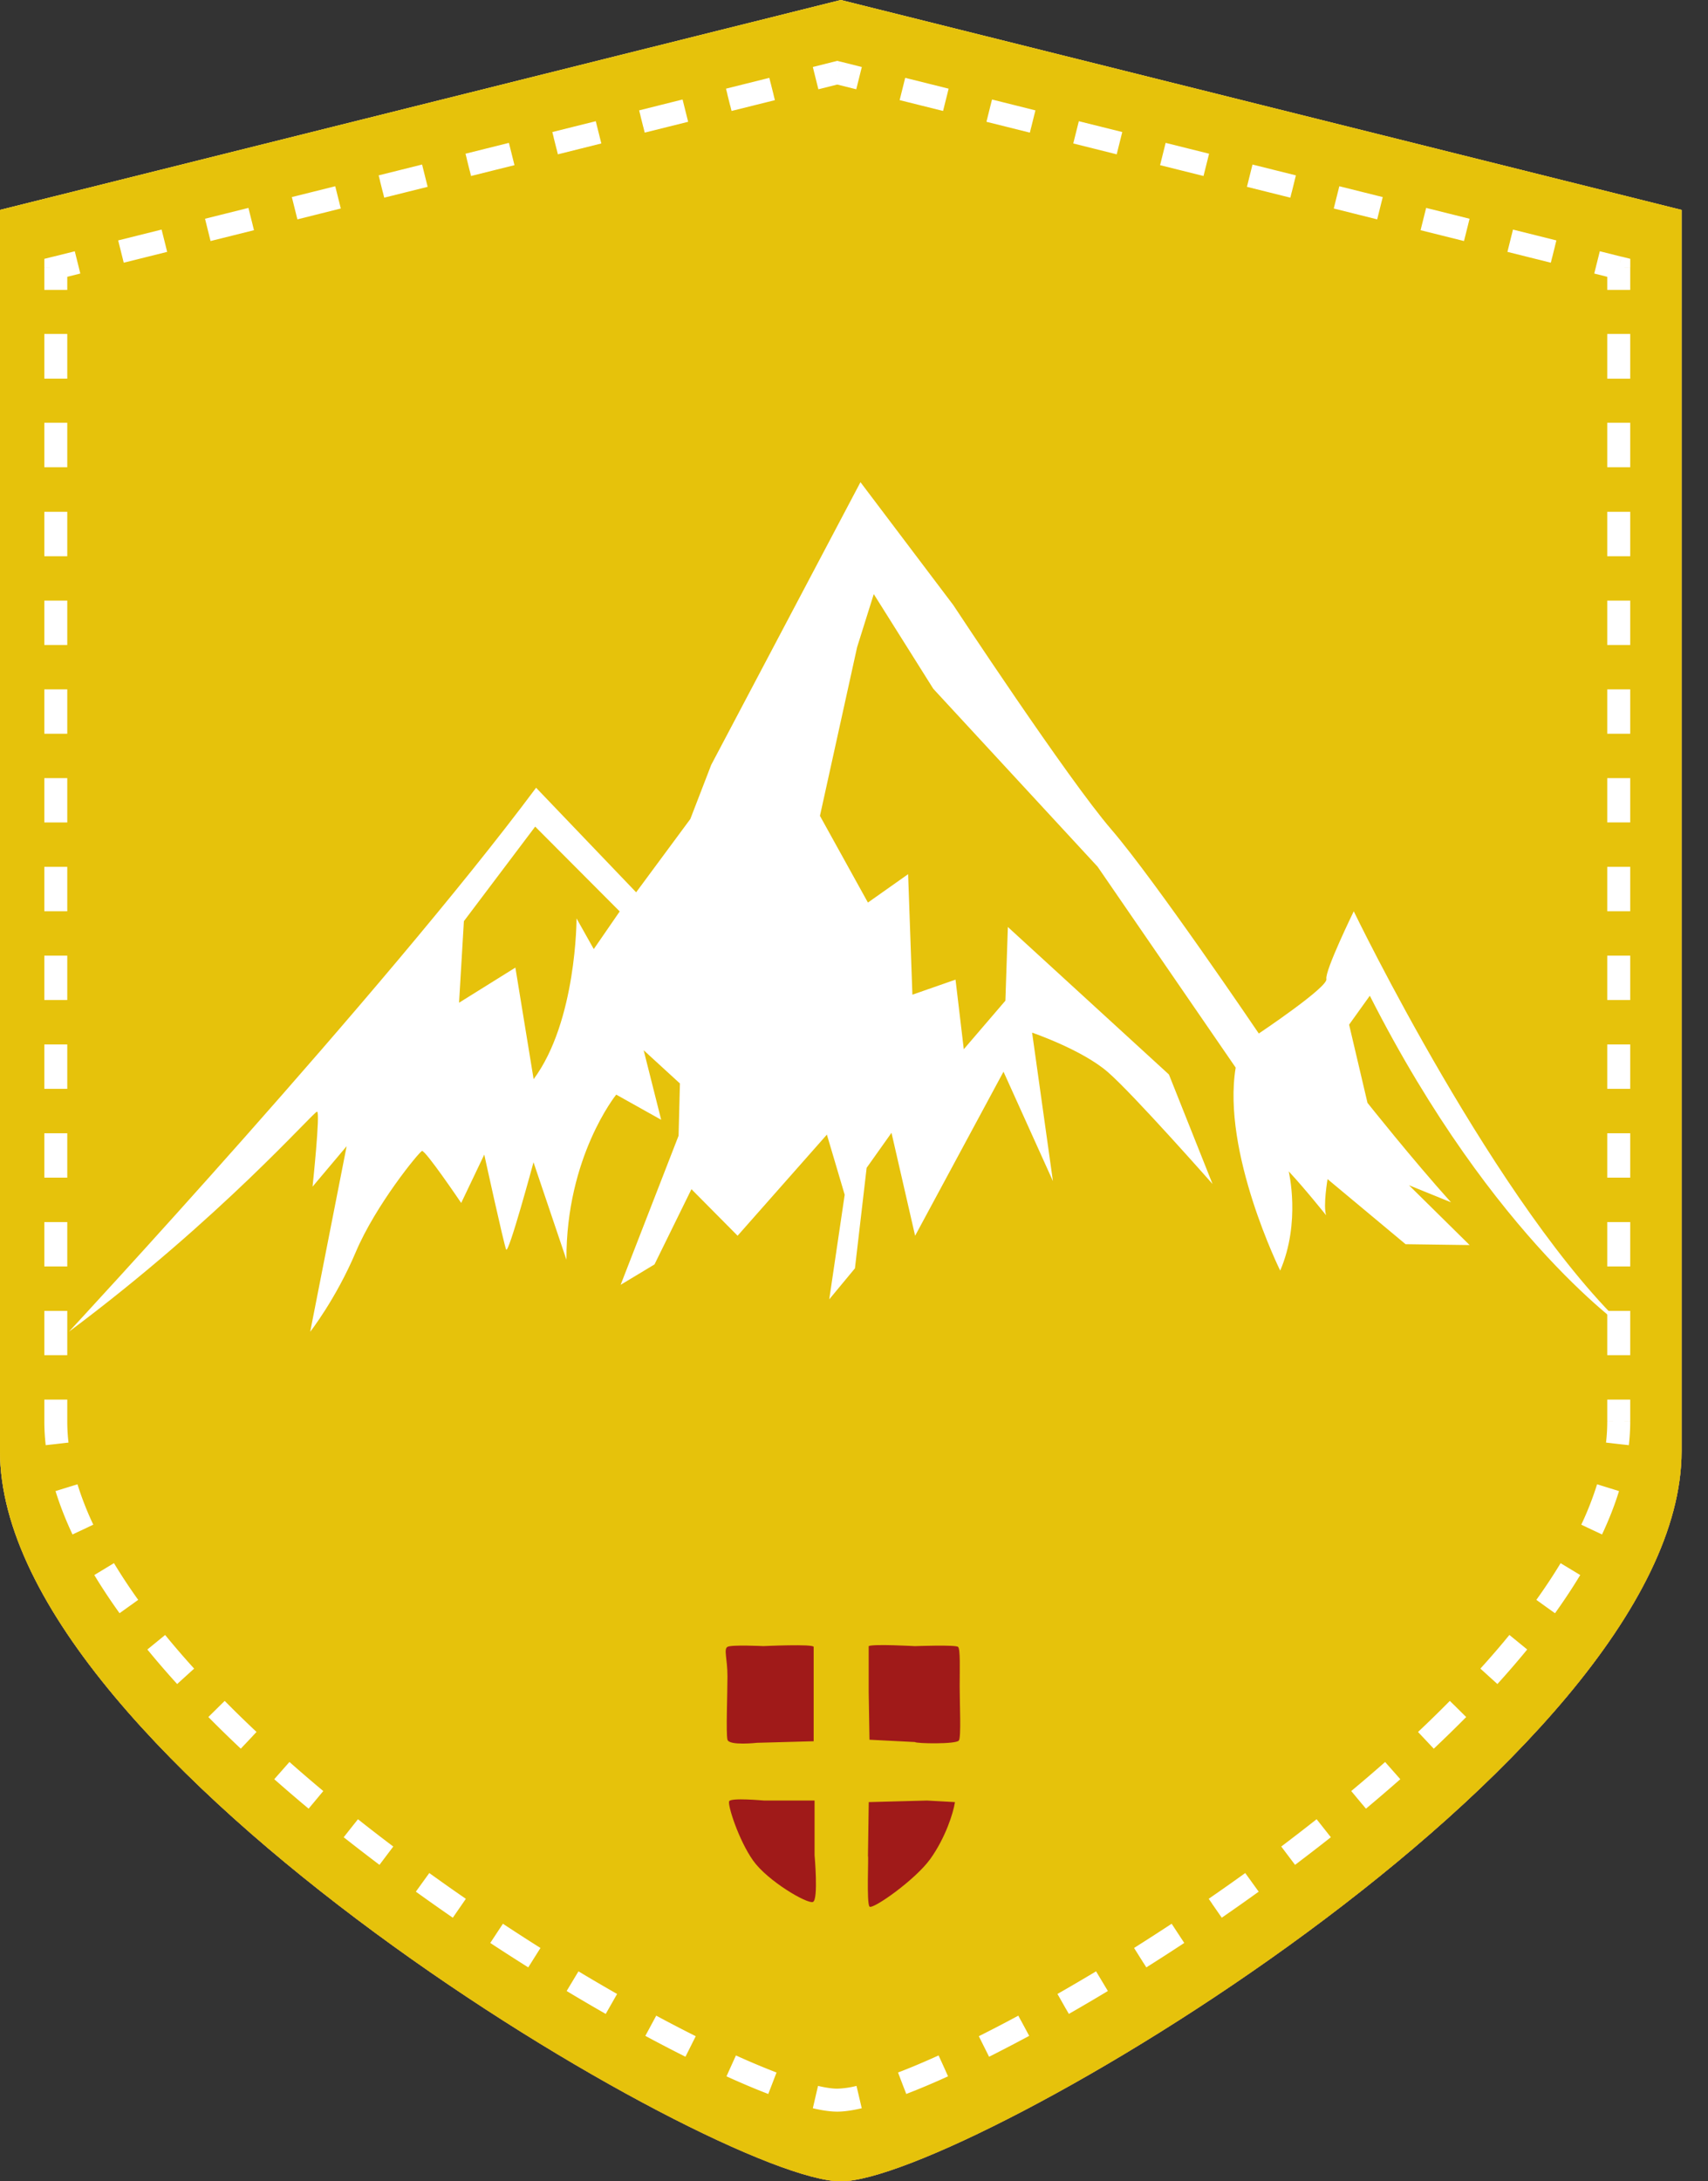
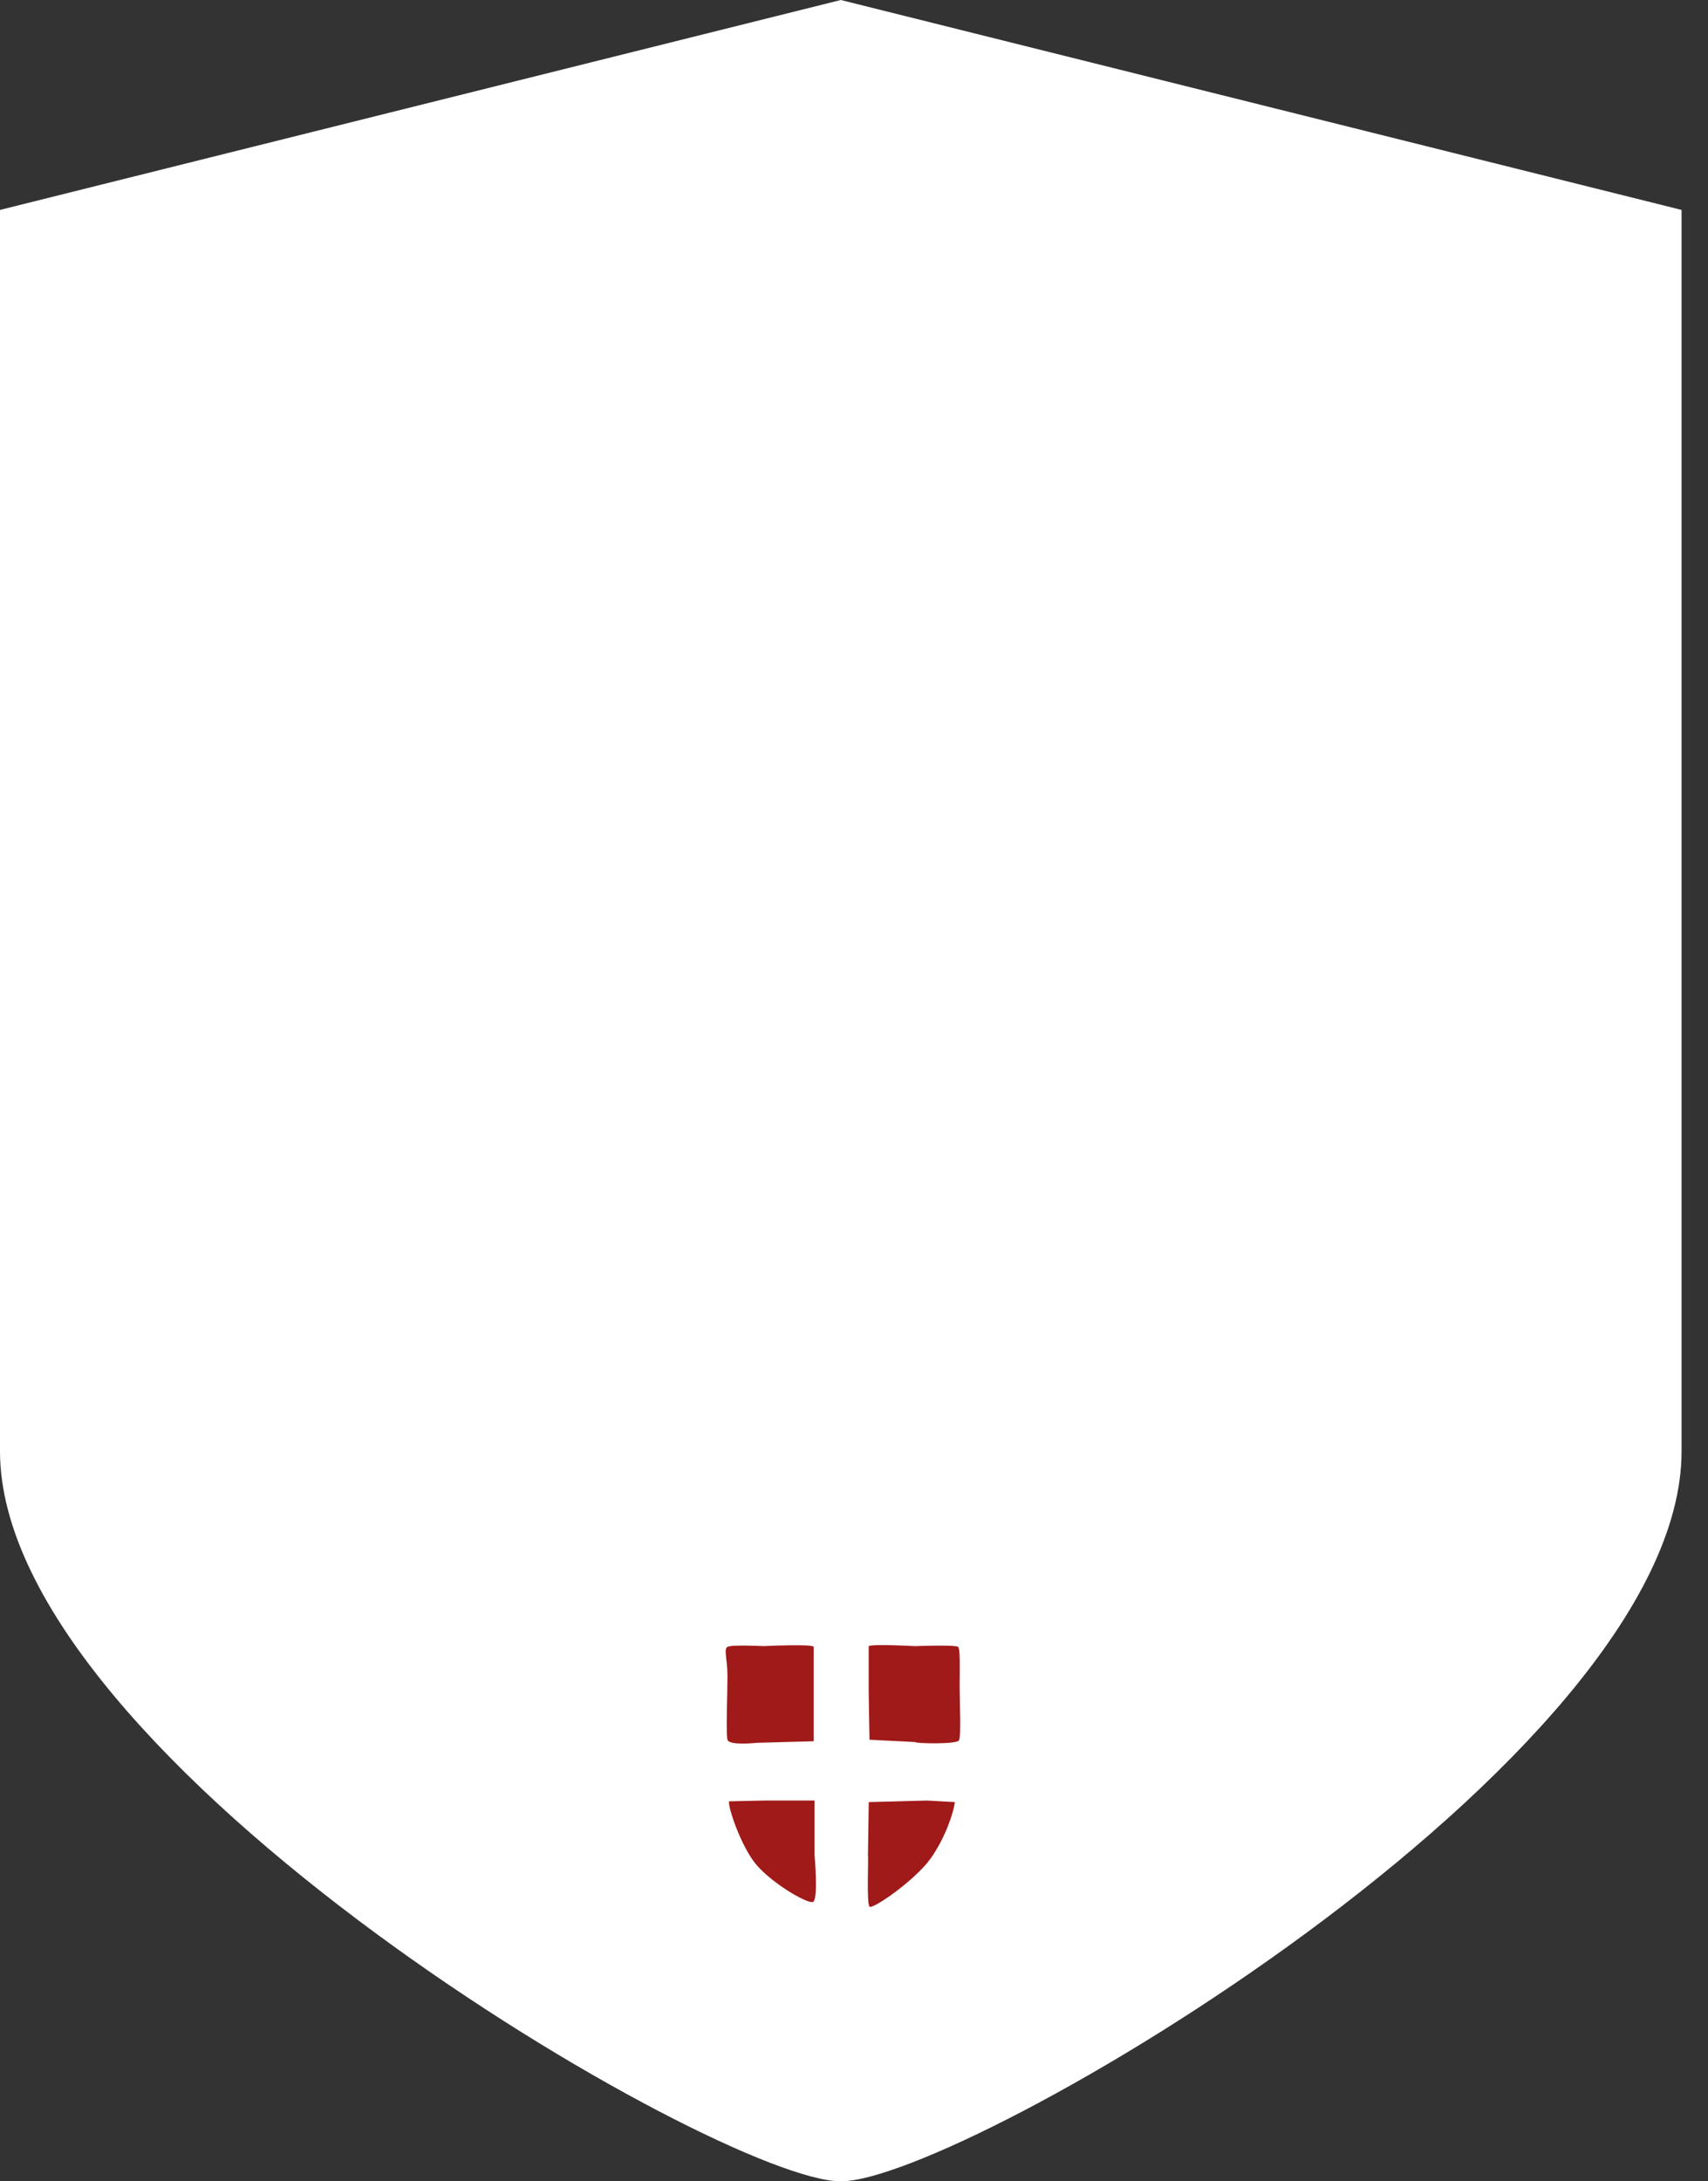
<svg xmlns="http://www.w3.org/2000/svg" preserveAspectRatio="xMidYMid" viewBox="0 0 47 60">
  <rect x="0" y="0" width="47" height="60" fill="#333333" stroke="none" />
  <defs>
    <linearGradient id="a" x1="20.261%" x2="81.23%" y1="0%" y2="98.218%">
      <stop offset="0%" stop-color="#FFD912" stop-opacity=".74" />
      <stop offset="78.125%" stop-color="#D68102" stop-opacity=".91" />
    </linearGradient>
  </defs>
  <g fill="none" fill-rule="evenodd">
    <path fill="#FFF" fill-rule="nonzero" d="M0 5.774L23.137 0l23.136 5.774v34.142C46.273 48.452 26.478 60 23.137 60 19.795 60 0 48.452 0 39.916V5.774z" />
-     <path fill="url(#a)" fill-rule="nonzero" d="M0 5.774L23.137 0l23.136 5.774v34.142C46.273 48.452 26.478 60 23.137 60 19.795 60 0 48.452 0 39.916V5.774z" />
-     <path fill="#E6C20B" fill-rule="nonzero" d="M0 5.774L23.137 0l23.136 5.774v34.142C46.273 48.452 26.478 60 23.137 60 19.795 60 0 48.452 0 39.916V5.774z" />
    <g transform="translate(1.263 1.895)">
-       <path fill="#FFF" fill-rule="nonzero" d="M.273 5.472l-.039-.153-.12.03v.123h.159zm43.008 0h.158v-.123l-.12-.03-.038.153zM21.777.105l.038-.153-.038-.01-.038.01.038.153zM.273 5.472H.115v.608H.43V5.472H.273zm-.158 1.82V8.52H.43V7.291H.115zm0 2.442v1.223H.43V9.734H.115zm0 2.448v1.223H.43V12.183H.115zm0 2.443v1.221H.43V14.625H.115zm0 2.442v1.22H.43V17.067H.115zm0 2.44v1.22H.43V19.508H.115zm0 2.441v1.222H.43V21.948H.115zm0 2.443v1.221H.43V24.391H.115zm0 2.443v1.221H.43V26.834H.115zm0 2.442v1.221H.43V29.277H.115zm0 2.443v1.221H.43V31.72H.115zm0 2.443v1.218H.43V34.162H.115zm0 2.44v.604H.43V36.603H.115zm0 .603c0 .21.012.421.036.634l.314-.036a5.274 5.274 0 01-.035-.598H.115zm.301 1.867c.12.389.275.78.46 1.173l.285-.134a8.768 8.768 0 01-.443-1.132l-.302.093zm1.051 2.274c.21.347.44.694.688 1.04l.257-.183c-.245-.34-.47-.68-.674-1.02l-.27.163zm1.448 2.03c.258.316.53.631.813.944l.234-.212c-.28-.31-.549-.62-.803-.931l-.244.2zm1.668 1.847c.287.29.584.58.888.867l.217-.23a33.55 33.55 0 01-.88-.86l-.225.223zm1.805 1.703c.309.272.623.541.942.808l.202-.243c-.317-.264-.629-.532-.935-.802l-.209.237zm1.905 1.59c.324.257.652.51.981.758l.19-.252a52.156 52.156 0 01-.975-.754l-.196.248zm1.98 1.494c.337.243.676.48 1.014.714l.179-.26a58.59 58.59 0 01-1.009-.71l-.184.256zm2.042 1.406c.35.23.697.454 1.042.67l.168-.267a60.11 60.11 0 01-1.036-.667l-.174.264zm2.096 1.319c.363.218.721.427 1.072.628l.157-.275a55.208 55.208 0 01-1.066-.624l-.163.271zm2.16 1.23c.378.204.745.395 1.099.572l.141-.283c-.35-.175-.715-.364-1.091-.567l-.15.278zm2.222 1.108c.41.186.792.347 1.142.482l.113-.295c-.343-.132-.72-.29-1.125-.474l-.13.287zm2.347.868c.244.057.459.089.637.089v-.316c-.144 0-.333-.026-.565-.08l-.072.307zm.637.089c.178 0 .392-.032.637-.089l-.072-.307c-.232.054-.421.08-.565.08v.316zm1.841-.475c.35-.135.733-.296 1.143-.482l-.13-.287c-.406.183-.783.342-1.126.474l.113.295zm2.266-1.018c.353-.177.72-.368 1.1-.572l-.15-.278c-.377.203-.741.392-1.092.567l.142.283zm2.186-1.174c.351-.2.71-.41 1.072-.628l-.162-.27c-.361.216-.717.424-1.066.623l.156.275zm2.126-1.276c.345-.217.693-.441 1.042-.671l-.173-.264c-.348.229-.694.452-1.037.667l.168.268zm2.07-1.363c.339-.233.677-.471 1.014-.714l-.184-.256c-.335.241-.672.478-1.009.71l.18.26zm2.013-1.45c.33-.249.657-.501.982-.758l-.196-.248c-.323.255-.648.507-.976.754l.19.252zm1.944-1.54c.32-.267.634-.536.942-.808l-.209-.237c-.306.27-.618.538-.935.802l.202.243zm1.86-1.644c.304-.287.6-.576.888-.867L38.746 45c-.285.288-.578.574-.88.859l.216.23zm1.742-1.77c.284-.313.556-.628.814-.944l-.245-.2c-.254.312-.522.623-.803.932l.234.212zm1.573-1.933c.25-.347.48-.694.688-1.04l-.27-.164c-.205.34-.43.68-.674 1.02l.256.184zm1.28-2.142c.185-.393.34-.784.46-1.173l-.302-.093c-.116.373-.264.75-.443 1.132l.285.134zm.724-2.406c.024-.213.037-.424.037-.634h-.316c0 .197-.012.397-.035.598l.314.036zm.037-.634V36.603h-.316v.602h.316zm0-1.825V34.162h-.316v1.218h.316zm0-2.44V31.72h-.316v1.22h.316zm0-2.443V29.277h-.316v1.22h.316zm0-2.442V26.834h-.316v1.221h.316zm0-2.443V24.391h-.316v1.221h.316zm0-2.442V21.948h-.316v1.222h.316zm0-2.443V19.508h-.316v1.219h.316zm0-2.44V17.067h-.316v1.22h.316zm0-2.441V14.625h-.316v1.221h.316zm0-2.441V12.183h-.316v1.222h.316zm0-2.448V9.734h-.316v1.223h.316zm0-2.436V7.291h-.316v1.23h.316zm0-2.44V5.472h-.316v.608h.316zm-.12-.762l-.597-.15-.077.307.598.15.076-.307zm-1.792-.447l-1.195-.299-.076.307 1.195.298.076-.306zm-2.39-.597l-1.194-.298-.076.306 1.194.299.077-.307zm-2.389-.596l-1.194-.298-.077.306 1.195.298.076-.306zm-2.389-.596l-1.195-.298-.076.306 1.195.298.076-.306zm-2.39-.597l-1.194-.298-.076.307 1.194.298.077-.307zM29.58 1.89l-1.194-.298-.077.306 1.195.299.076-.307zm-2.389-.596L25.996.996l-.076.306 1.195.298.076-.306zm-2.39-.596L23.608.399l-.077.307 1.195.298.077-.306zM22.413.1l-.597-.149-.076.307.597.149.076-.307zm-.673-.149l-.598.15.077.306.597-.15-.076-.306zM19.946.4l-1.194.299.076.306 1.195-.298L19.946.4zm-2.389.597l-1.195.298.077.306 1.195-.298-.077-.306zm-2.39.596l-1.194.298.077.306 1.194-.298-.076-.306zm-2.389.596l-1.194.298.076.307 1.195-.298-.077-.307zm-2.389.597l-1.195.298.077.306 1.195-.298-.077-.306zM8 3.38l-1.194.298.077.306 1.194-.298L8 3.381zm-2.389.596l-1.194.298.076.307 1.195-.299-.077-.306zm-2.389.596l-1.195.299.077.306 1.195-.298-.077-.307zm-2.39.597l-.597.149.077.306.597-.149-.076-.306zm-.558.302l-.077-.306-.24.06v.246h.317zm43.008 0h.316v-.247l-.24-.06-.076.307zM21.777.105l.076-.306-.076-.02-.077.02.077.306zM.273 5.472h-.316v.608h.631V5.472H.273zm-.316 1.82V8.52h.631V7.291h-.631zm0 2.442v1.223h.631V9.734h-.631zm0 2.448v1.223h.631V12.183h-.631zm0 2.443v1.221h.631V14.625h-.631zm0 2.442v1.22h.631V17.067h-.631zm0 2.44v1.22h.631V19.508h-.631zm0 2.441v1.222h.631V21.948h-.631zm0 2.443v1.221h.631V24.391h-.631zm0 2.443v1.221h.631V26.834h-.631zm0 2.442v1.221h.631V29.277h-.631zm0 2.443v1.221h.631V31.72h-.631zm0 2.443v1.218h.631V34.162h-.631zm0 2.44v.604h.631V36.603h-.631zm0 .603c0 .216.013.433.038.651l.627-.071a5.113 5.113 0 01-.034-.58h-.631zm.308 1.914c.123.396.28.794.467 1.193l.572-.269a8.608 8.608 0 01-.435-1.111l-.604.187zm1.067 2.309c.212.35.444.701.695 1.05l.513-.367a15.263 15.263 0 01-.667-1.01l-.54.327zm1.46 2.048c.26.318.534.635.82.95l.467-.424a23.898 23.898 0 01-.798-.925l-.489.4zm1.679 1.858c.288.292.586.583.892.87l.433-.46c-.3-.282-.593-.567-.876-.854l-.45.444zm1.813 1.71c.31.273.625.544.945.81l.404-.484c-.315-.264-.626-.53-.931-.8l-.418.474zm1.91 1.596c.326.257.655.51.985.76l.38-.504a52.38 52.38 0 01-.972-.751l-.392.495zm1.987 1.498c.338.243.677.482 1.016.716l.359-.52a58.38 58.38 0 01-1.006-.709l-.37.513zm2.047 1.41c.35.23.7.455 1.045.672l.336-.534a59.552 59.552 0 01-1.033-.666l-.348.528zm2.102 1.322c.364.219.723.429 1.075.63l.313-.549a54.752 54.752 0 01-1.063-.622l-.325.541zm2.166 1.234c.38.205.748.396 1.103.574l.283-.565c-.35-.175-.713-.363-1.087-.565l-.3.556zm2.232 1.113c.412.187.797.35 1.15.485l.227-.59a20.67 20.67 0 01-1.117-.47l-.26.575zm2.376.878c.25.058.478.093.673.093v-.632c-.127 0-.303-.023-.53-.076l-.143.615zm.673.093c.194 0 .422-.035.673-.093l-.144-.615a2.444 2.444 0 01-.53.076v.632zm1.898-.486c.353-.136.739-.298 1.15-.485l-.26-.575c-.403.183-.777.34-1.116.47l.226.59zm2.28-1.024c.354-.178.723-.37 1.103-.574l-.3-.556c-.374.202-.737.39-1.086.565l.282.565zm2.194-1.178c.352-.201.71-.411 1.074-.63l-.325-.541c-.36.216-.715.424-1.062.622l.313.549zm2.132-1.28a60.54 60.54 0 001.044-.672l-.347-.528c-.347.228-.692.45-1.034.666l.337.534zm2.075-1.366c.34-.234.678-.473 1.017-.716l-.37-.513c-.334.241-.67.477-1.005.708l.358.52zm2.018-1.454c.33-.25.66-.503.985-.76l-.392-.495c-.322.254-.646.504-.973.751l.38.504zm1.95-1.545c.32-.267.636-.538.946-.811l-.418-.473c-.305.269-.616.535-.932.799l.405.485zm1.867-1.65c.305-.288.603-.579.892-.871l-.45-.444c-.283.287-.575.572-.875.855l.433.46zm1.751-1.779c.286-.315.56-.632.82-.95l-.49-.4c-.252.31-.519.618-.798.926l.468.424zm1.585-1.947c.25-.35.483-.7.694-1.051l-.54-.326c-.202.335-.425.671-.667 1.009l.513.368zm1.294-2.167c.188-.399.345-.797.467-1.193l-.603-.187a8.617 8.617 0 01-.435 1.111l.571.269zm.738-2.456c.025-.218.038-.435.038-.65h-.632c0 .19-.011.383-.034.579l.628.071zm.038-.65V36.603h-.632v.602h.632zm0-1.826V34.162h-.632v1.218h.632zm0-2.44V31.72h-.632v1.22h.632zm0-2.443V29.277h-.632v1.22h.632zm0-2.442V26.834h-.632v1.221h.632zm0-2.443V24.391h-.632v1.221h.632zm0-2.442V21.948h-.632v1.222h.632zm0-2.443V19.508h-.632v1.219h.632zm0-2.44V17.067h-.632v1.22h.632zm0-2.441V14.625h-.632v1.221h.632zm0-2.441V12.183h-.632v1.222h.632zm0-2.448V9.734h-.632v1.223h.632zm0-2.436V7.291h-.632v1.23h.632zm0-2.44V5.472h-.632v.608h.632zm-.24-.915l-.597-.15-.153.613.597.15.153-.613zm-1.792-.448l-1.194-.298-.153.613 1.194.298.153-.613zm-2.389-.596l-1.195-.298-.153.613 1.195.298.153-.613zm-2.39-.596l-1.194-.298-.153.612 1.195.299.153-.613zm-2.389-.597l-1.194-.298-.153.613 1.194.298.153-.613zm-2.39-.596l-1.194-.298-.153.613 1.195.298.153-.613zm-2.388-.596l-1.195-.298-.153.612 1.195.299.153-.613zm-2.39-.596L26.035.842l-.153.613 1.194.298.153-.612zM24.84.544L23.646.246l-.153.613 1.195.298.153-.613zm-2.388-.596l-.598-.15-.153.614.598.149.153-.613zm-.75-.15l-.598.15.153.613.597-.15L21.7-.2zm-1.793.448l-1.194.298.153.613L20.06.86l-.153-.613zm-2.39.596l-1.194.299.153.612 1.195-.298-.153-.613zm-2.388.597l-1.195.298.153.613 1.195-.299-.153-.612zm-2.39.596l-1.194.298.152.613 1.195-.298-.153-.613zm-2.39.596l-1.194.298.153.613 1.195-.298-.153-.613zm-2.389.597l-1.194.298.153.613 1.194-.299-.153-.612zm-2.389.596l-1.194.298.152.613 1.195-.298-.153-.613zm-2.39.596l-1.194.298.153.613 1.195-.298-.153-.613zm-2.388.597l-.598.149.153.612.597-.149-.152-.612z" mask="url(#b)" />
-     </g>
-     <path fill="#A01A19" d="M22.39 45.3c0-.087-1.384-.022-1.384-.022s-.879-.043-.988.021c-.11.065 0 .322 0 .815 0 .472-.044 1.566 0 1.738.043.172.812.086.812.086l1.56-.043v-2.596zm-2.326 4.247c-.044.108.264 1.073.66 1.63.395.559 1.493 1.202 1.647 1.138.154-.065.044-1.287.044-1.287v-1.502H21.03c-.022 0-.923-.086-.967.021zm3.864 2.897c.087.085 1.252-.73 1.67-1.309.416-.58.636-1.266.68-1.566l-.769-.043-1.603.043-.022 1.48c.022 0-.044 1.309.044 1.395zm2.458-4.57c.066-.086.022-1.008.022-1.48s.022-1.03-.044-1.094c-.066-.064-1.186-.021-1.186-.021s-1.164-.065-1.274 0v1.244l.022 1.33 1.252.064c.022.043 1.142.064 1.208-.043z" />
-     <path fill="#FFF" d="M16.339 26.106l-.474-.844s.005 2.824-1.181 4.422l-.502-3.069-1.55.966.133-2.243 1.962-2.601 2.326 2.333-.714 1.036zm28.503 10.526c-3.625-3.356-7.59-11.566-7.59-11.566s-.8 1.64-.753 1.863c.05.222-1.86 1.499-1.86 1.499s-2.851-4.213-4.06-5.615c-1.207-1.402-4.347-6.17-4.347-6.17l-2.554-3.38-4.107 7.775-.575 1.49-1.491 2.016-2.753-2.876c-4.23 5.675-12.857 14.964-12.857 14.964 4.196-3.132 6.734-6.055 6.83-6.055.095-.001-.124 2.063-.124 2.063l.938-1.113-1.003 5.105s.708-.902 1.255-2.195c.548-1.294 1.733-2.74 1.82-2.778.089-.037 1.08 1.43 1.08 1.43l.635-1.331s.538 2.464.602 2.611c.065.147.753-2.4.753-2.4l.906 2.682c-.013-2.836 1.37-4.542 1.37-4.542l1.237.692-.482-1.913.998.914-.037 1.437-1.594 4.101.931-.56 1.017-2.07 1.27 1.28 2.457-2.781.49 1.654-.425 2.877.707-.853.322-2.765.684-.963.65 2.832 2.432-4.513 1.36 3.01-.573-4.084s1.38.47 2.09 1.09c.711.62 2.875 3.073 2.875 3.073l-1.2-3.012-4.432-4.057-.068 2.027-1.145 1.335-.227-1.914-1.187.414-.118-3.315-1.106.781-1.32-2.385 1.022-4.638.459-1.462 1.638 2.605 4.521 4.893 3.8 5.527c-.386 2.325 1.225 5.583 1.225 5.583.572-1.33.234-2.729.234-2.729.416.44 1.03 1.208 1.03 1.208-.087-.257.039-.995.039-.995l2.147 1.79 1.762.024-1.669-1.646 1.157.47c-1.055-1.17-2.298-2.735-2.298-2.735l-.506-2.152.57-.795c3.43 6.76 7.148 9.243 7.148 9.243z" />
+       </g>
+     <path fill="#A01A19" d="M22.39 45.3c0-.087-1.384-.022-1.384-.022s-.879-.043-.988.021c-.11.065 0 .322 0 .815 0 .472-.044 1.566 0 1.738.043.172.812.086.812.086l1.56-.043v-2.596zm-2.326 4.247c-.044.108.264 1.073.66 1.63.395.559 1.493 1.202 1.647 1.138.154-.065.044-1.287.044-1.287v-1.502H21.03zm3.864 2.897c.087.085 1.252-.73 1.67-1.309.416-.58.636-1.266.68-1.566l-.769-.043-1.603.043-.022 1.48c.022 0-.044 1.309.044 1.395zm2.458-4.57c.066-.086.022-1.008.022-1.48s.022-1.03-.044-1.094c-.066-.064-1.186-.021-1.186-.021s-1.164-.065-1.274 0v1.244l.022 1.33 1.252.064c.022.043 1.142.064 1.208-.043z" />
  </g>
</svg>